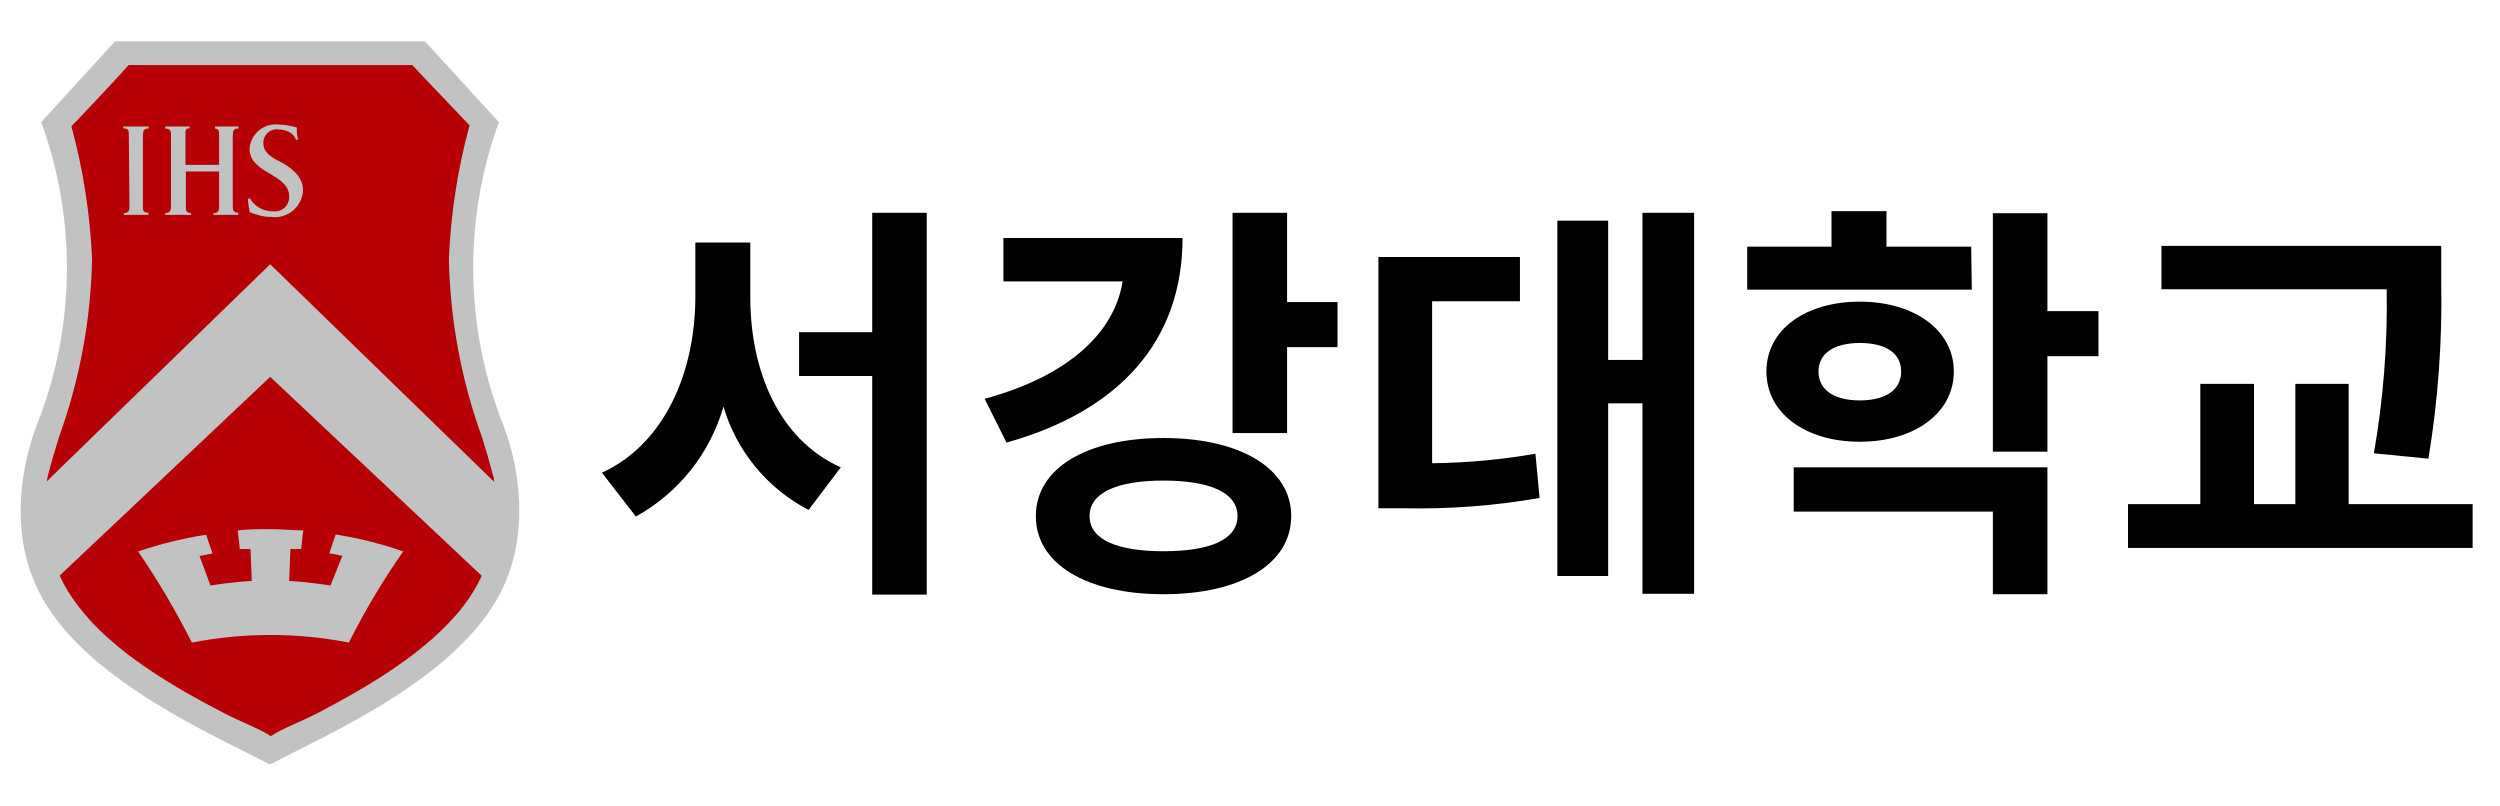
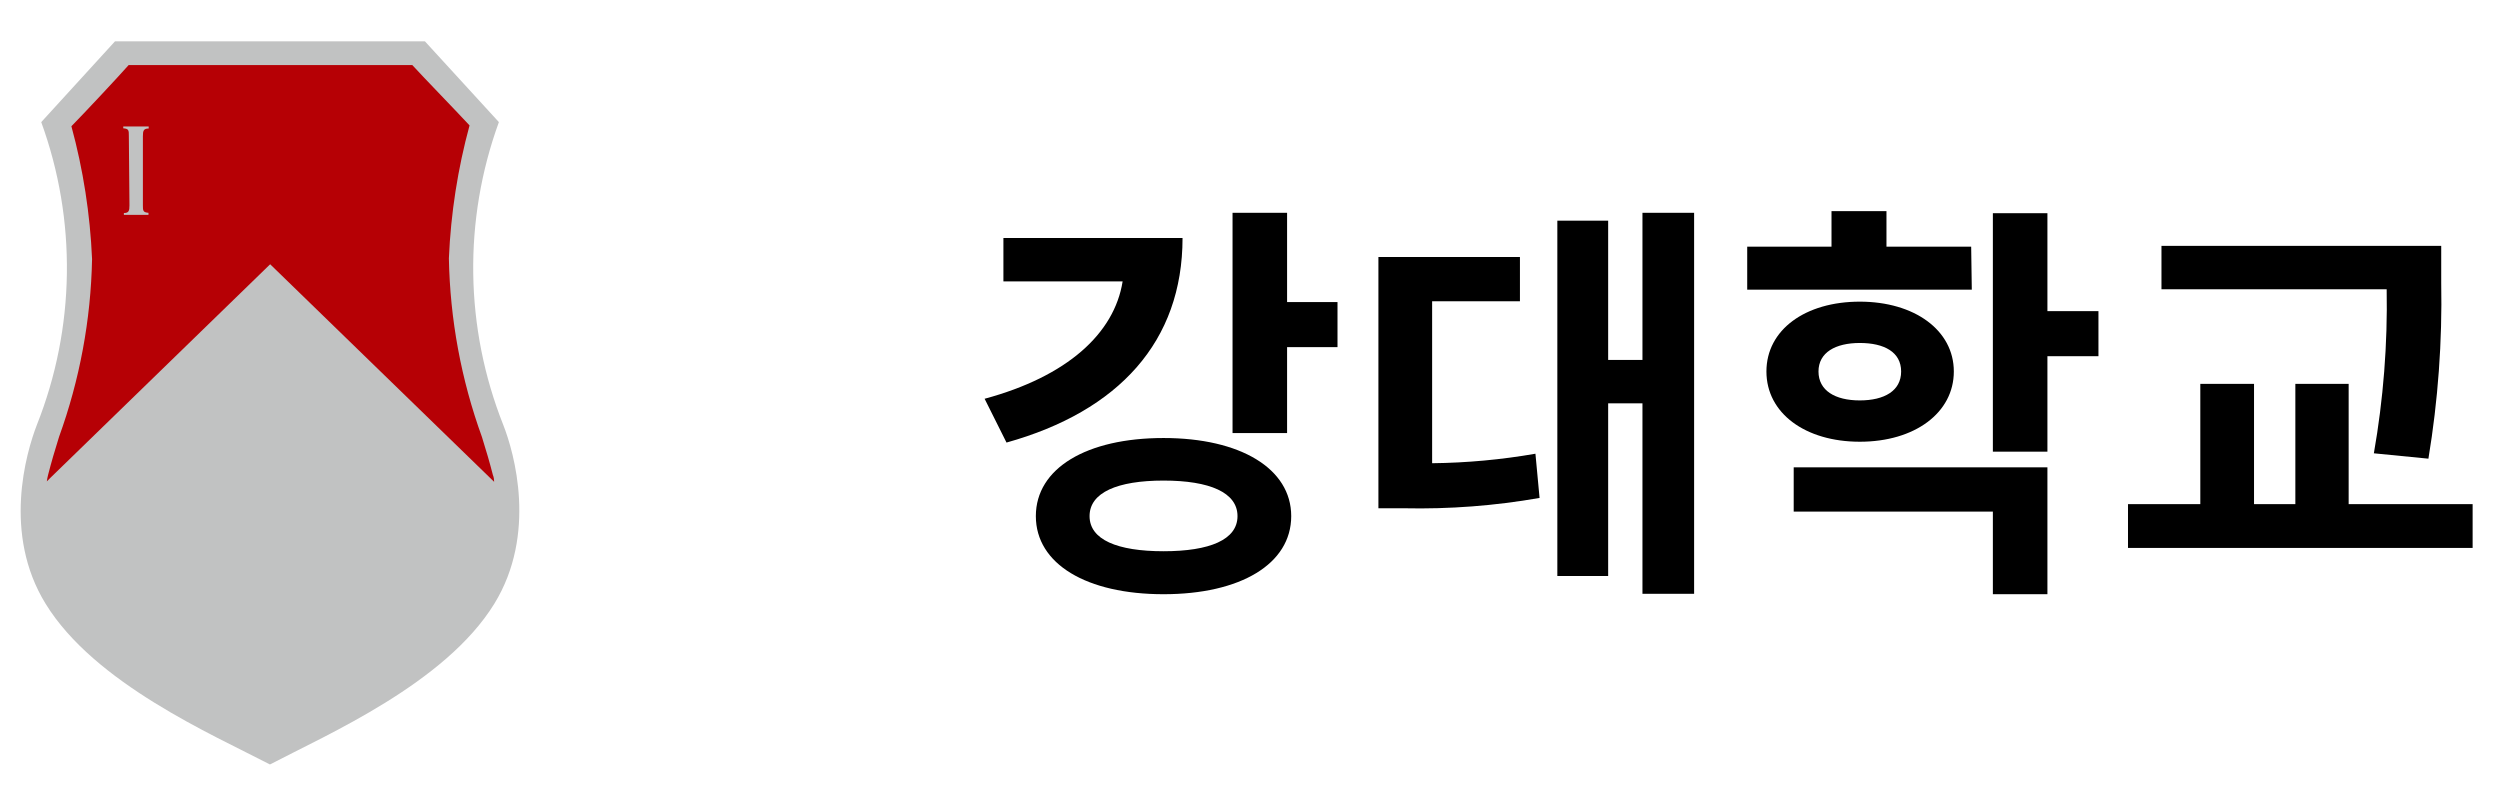
<svg xmlns="http://www.w3.org/2000/svg" width="121" height="39" viewBox="0 0 121 39" fill="none">
  <path d="M24.356 20.56C22.494 15.867 22.419 10.654 24.146 5.91L20.566 2H5.566L1.996 5.91C3.723 10.654 3.648 15.867 1.786 20.56C1.256 21.93 0.126 25.84 2.206 29.22C4.576 33.08 10.276 35.55 13.066 37C15.856 35.54 21.556 33.07 23.926 29.22C25.996 25.85 24.896 21.93 24.356 20.56Z" fill="#C1C2C2" />
  <path d="M2.476 23.09L13.076 12.79L23.916 23.32C23.916 23.11 23.856 22.99 23.856 22.99C23.706 22.4 23.526 21.79 23.326 21.15C22.32 18.374 21.78 15.452 21.726 12.5C21.82 10.326 22.155 8.17 22.726 6.07C22.126 5.42 20.476 3.72 19.956 3.15H6.226C5.696 3.75 4.056 5.5 3.456 6.11C4.027 8.21 4.362 10.366 4.456 12.54C4.398 15.478 3.857 18.387 2.856 21.15C2.656 21.79 2.476 22.4 2.326 22.99C2.3 23.092 2.28 23.196 2.266 23.3L2.476 23.09Z" fill="#B60005" />
-   <path d="M13.076 18.24L2.886 27.86C3.125 28.38 3.423 28.87 3.776 29.32C5.436 31.53 8.386 33.24 10.776 34.48C11.726 34.98 12.496 35.23 13.106 35.63C13.716 35.23 14.486 34.97 15.436 34.48C17.796 33.24 20.746 31.53 22.436 29.32C22.783 28.872 23.078 28.385 23.316 27.87L13.076 18.24Z" fill="#B60005" />
  <path d="M6.236 6.58C6.236 6.31 6.236 6.23 5.966 6.21V6.12H7.196V6.22C6.946 6.22 6.916 6.33 6.916 6.6V9.93C6.916 10.19 6.916 10.28 7.186 10.3V10.4H5.996V10.31C6.236 10.31 6.266 10.2 6.266 9.94L6.236 6.58Z" fill="#C1C2C2" />
-   <path d="M10.606 7.98V6.6C10.606 6.33 10.606 6.25 10.406 6.22V6.12H11.546V6.22C11.296 6.22 11.266 6.33 11.266 6.6V9.92C11.266 10.19 11.266 10.27 11.536 10.3V10.4H10.336V10.31C10.586 10.31 10.606 10.2 10.606 9.94V8.3H8.996V9.94C8.996 10.2 8.996 10.29 9.236 10.31V10.4H7.996V10.31C8.236 10.31 8.276 10.2 8.276 9.94V6.6C8.276 6.33 8.276 6.25 7.996 6.22V6.12H9.176V6.21C8.956 6.21 8.976 6.32 8.976 6.58V7.98H10.606Z" fill="#C1C2C2" />
-   <path d="M12.086 9.6C12.207 9.8 12.379 9.964 12.585 10.074C12.791 10.185 13.022 10.239 13.256 10.23C13.354 10.237 13.453 10.223 13.545 10.19C13.637 10.156 13.722 10.102 13.792 10.033C13.862 9.964 13.916 9.881 13.951 9.789C13.987 9.697 14.002 9.598 13.996 9.5C13.996 9.06 13.686 8.78 13.216 8.5C12.746 8.22 12.076 7.88 12.076 7.22C12.085 7.046 12.131 6.875 12.209 6.719C12.288 6.563 12.397 6.425 12.531 6.313C12.666 6.202 12.822 6.119 12.989 6.07C13.157 6.021 13.333 6.008 13.506 6.03C13.797 6.038 14.087 6.085 14.366 6.17C14.366 6.42 14.366 6.56 14.436 6.76H14.326C14.256 6.56 14.026 6.26 13.396 6.26C13.307 6.258 13.22 6.275 13.138 6.309C13.057 6.343 12.983 6.394 12.922 6.458C12.861 6.522 12.814 6.597 12.783 6.68C12.753 6.763 12.74 6.852 12.746 6.94C12.746 7.33 13.046 7.57 13.526 7.81C14.006 8.05 14.666 8.5 14.666 9.2C14.659 9.389 14.613 9.574 14.53 9.744C14.448 9.914 14.331 10.065 14.187 10.187C14.043 10.309 13.876 10.4 13.694 10.454C13.514 10.508 13.323 10.524 13.136 10.5C12.933 10.502 12.731 10.475 12.536 10.42C12.383 10.381 12.232 10.331 12.086 10.27C12.045 10.058 12.015 9.845 11.996 9.63L12.086 9.6Z" fill="#C1C2C2" />
-   <path d="M16.246 25.87L15.936 26.78C16.149 26.809 16.359 26.852 16.566 26.91L15.996 28.34C15.996 28.34 14.996 28.17 13.996 28.12L14.056 26.57C14.056 26.57 14.276 26.57 14.576 26.57L14.676 25.67C14.156 25.67 13.676 25.61 13.096 25.61C12.516 25.61 12.036 25.61 11.506 25.67L11.606 26.57C11.906 26.57 12.126 26.57 12.126 26.57L12.186 28.12C11.186 28.17 10.186 28.34 10.186 28.34L9.656 26.91L10.286 26.79L9.976 25.88C8.858 26.056 7.758 26.327 6.686 26.69C7.65 28.101 8.518 29.574 9.286 31.1C11.796 30.61 14.376 30.61 16.886 31.1C17.653 29.567 18.532 28.093 19.516 26.69C18.453 26.317 17.359 26.043 16.246 25.87Z" fill="#C1C2C2" />
-   <path d="M36.315 14.4C36.315 17.88 37.655 21.26 40.695 22.62L39.135 24.68C38.147 24.167 37.273 23.459 36.565 22.6C35.857 21.741 35.33 20.748 35.015 19.68C34.693 20.802 34.153 21.85 33.425 22.763C32.697 23.676 31.797 24.436 30.775 25L29.135 22.88C32.255 21.44 33.655 17.88 33.655 14.36V11.74H36.315V14.4ZM44.855 10.3V28.78H42.215V18.2H38.675V16.08H42.215V10.3H44.855Z" fill="black" />
  <path d="M57.235 11.52C57.235 16.52 54.155 19.9 48.715 21.42L47.655 19.3C51.655 18.22 53.935 16.14 54.335 13.62H48.565V11.52H57.235ZM62.495 24.98C62.495 27.3 60.035 28.76 56.315 28.76C52.595 28.76 50.135 27.3 50.135 24.98C50.135 22.66 52.595 21.2 56.315 21.2C60.035 21.2 62.495 22.68 62.495 24.98ZM59.895 24.98C59.895 23.84 58.555 23.26 56.315 23.26C54.075 23.26 52.735 23.84 52.735 24.98C52.735 26.12 54.075 26.68 56.315 26.68C58.555 26.68 59.895 26.12 59.895 24.98ZM64.735 14.62V16.8H62.295V20.96H59.655V10.3H62.295V14.62H64.735Z" fill="black" />
  <path d="M69.315 22.42C70.991 22.402 72.663 22.248 74.315 21.96L74.515 24.1C72.35 24.48 70.153 24.647 67.955 24.6H66.715V12.44H73.565V14.58H69.315V22.42ZM81.995 10.3V28.74H79.495V19.52H77.835V27.88H75.375V10.68H77.835V17.42H79.495V10.3H81.995Z" fill="black" />
  <path d="M95.435 14.02H84.565V11.94H88.645V10.22H91.305V11.94H95.405L95.435 14.02ZM90.015 21.38C87.375 21.38 85.495 20 85.495 17.98C85.495 15.96 87.375 14.6 90.015 14.6C92.655 14.6 94.565 15.98 94.565 17.98C94.565 19.98 92.675 21.38 90.015 21.38ZM86.815 22.62H99.095V28.76H96.455V24.76H86.815V22.62ZM90.015 19.38C91.195 19.38 92.015 18.92 92.015 17.98C92.015 17.04 91.195 16.6 90.015 16.6C88.835 16.6 88.015 17.06 88.015 17.98C88.015 18.9 88.815 19.38 90.015 19.38ZM101.565 17.24H99.095V21.86H96.455V10.32H99.095V15.06H101.565V17.24Z" fill="black" />
  <path d="M119.675 24.4V26.52H102.995V24.4H106.495V18.58H109.095V24.4H111.095V18.58H113.675V24.4H119.675ZM114.895 21.94C115.355 19.319 115.563 16.66 115.515 14H104.615V11.9H118.155V13.68C118.209 16.533 118.001 19.385 117.535 22.2L114.895 21.94Z" fill="black" />
</svg>